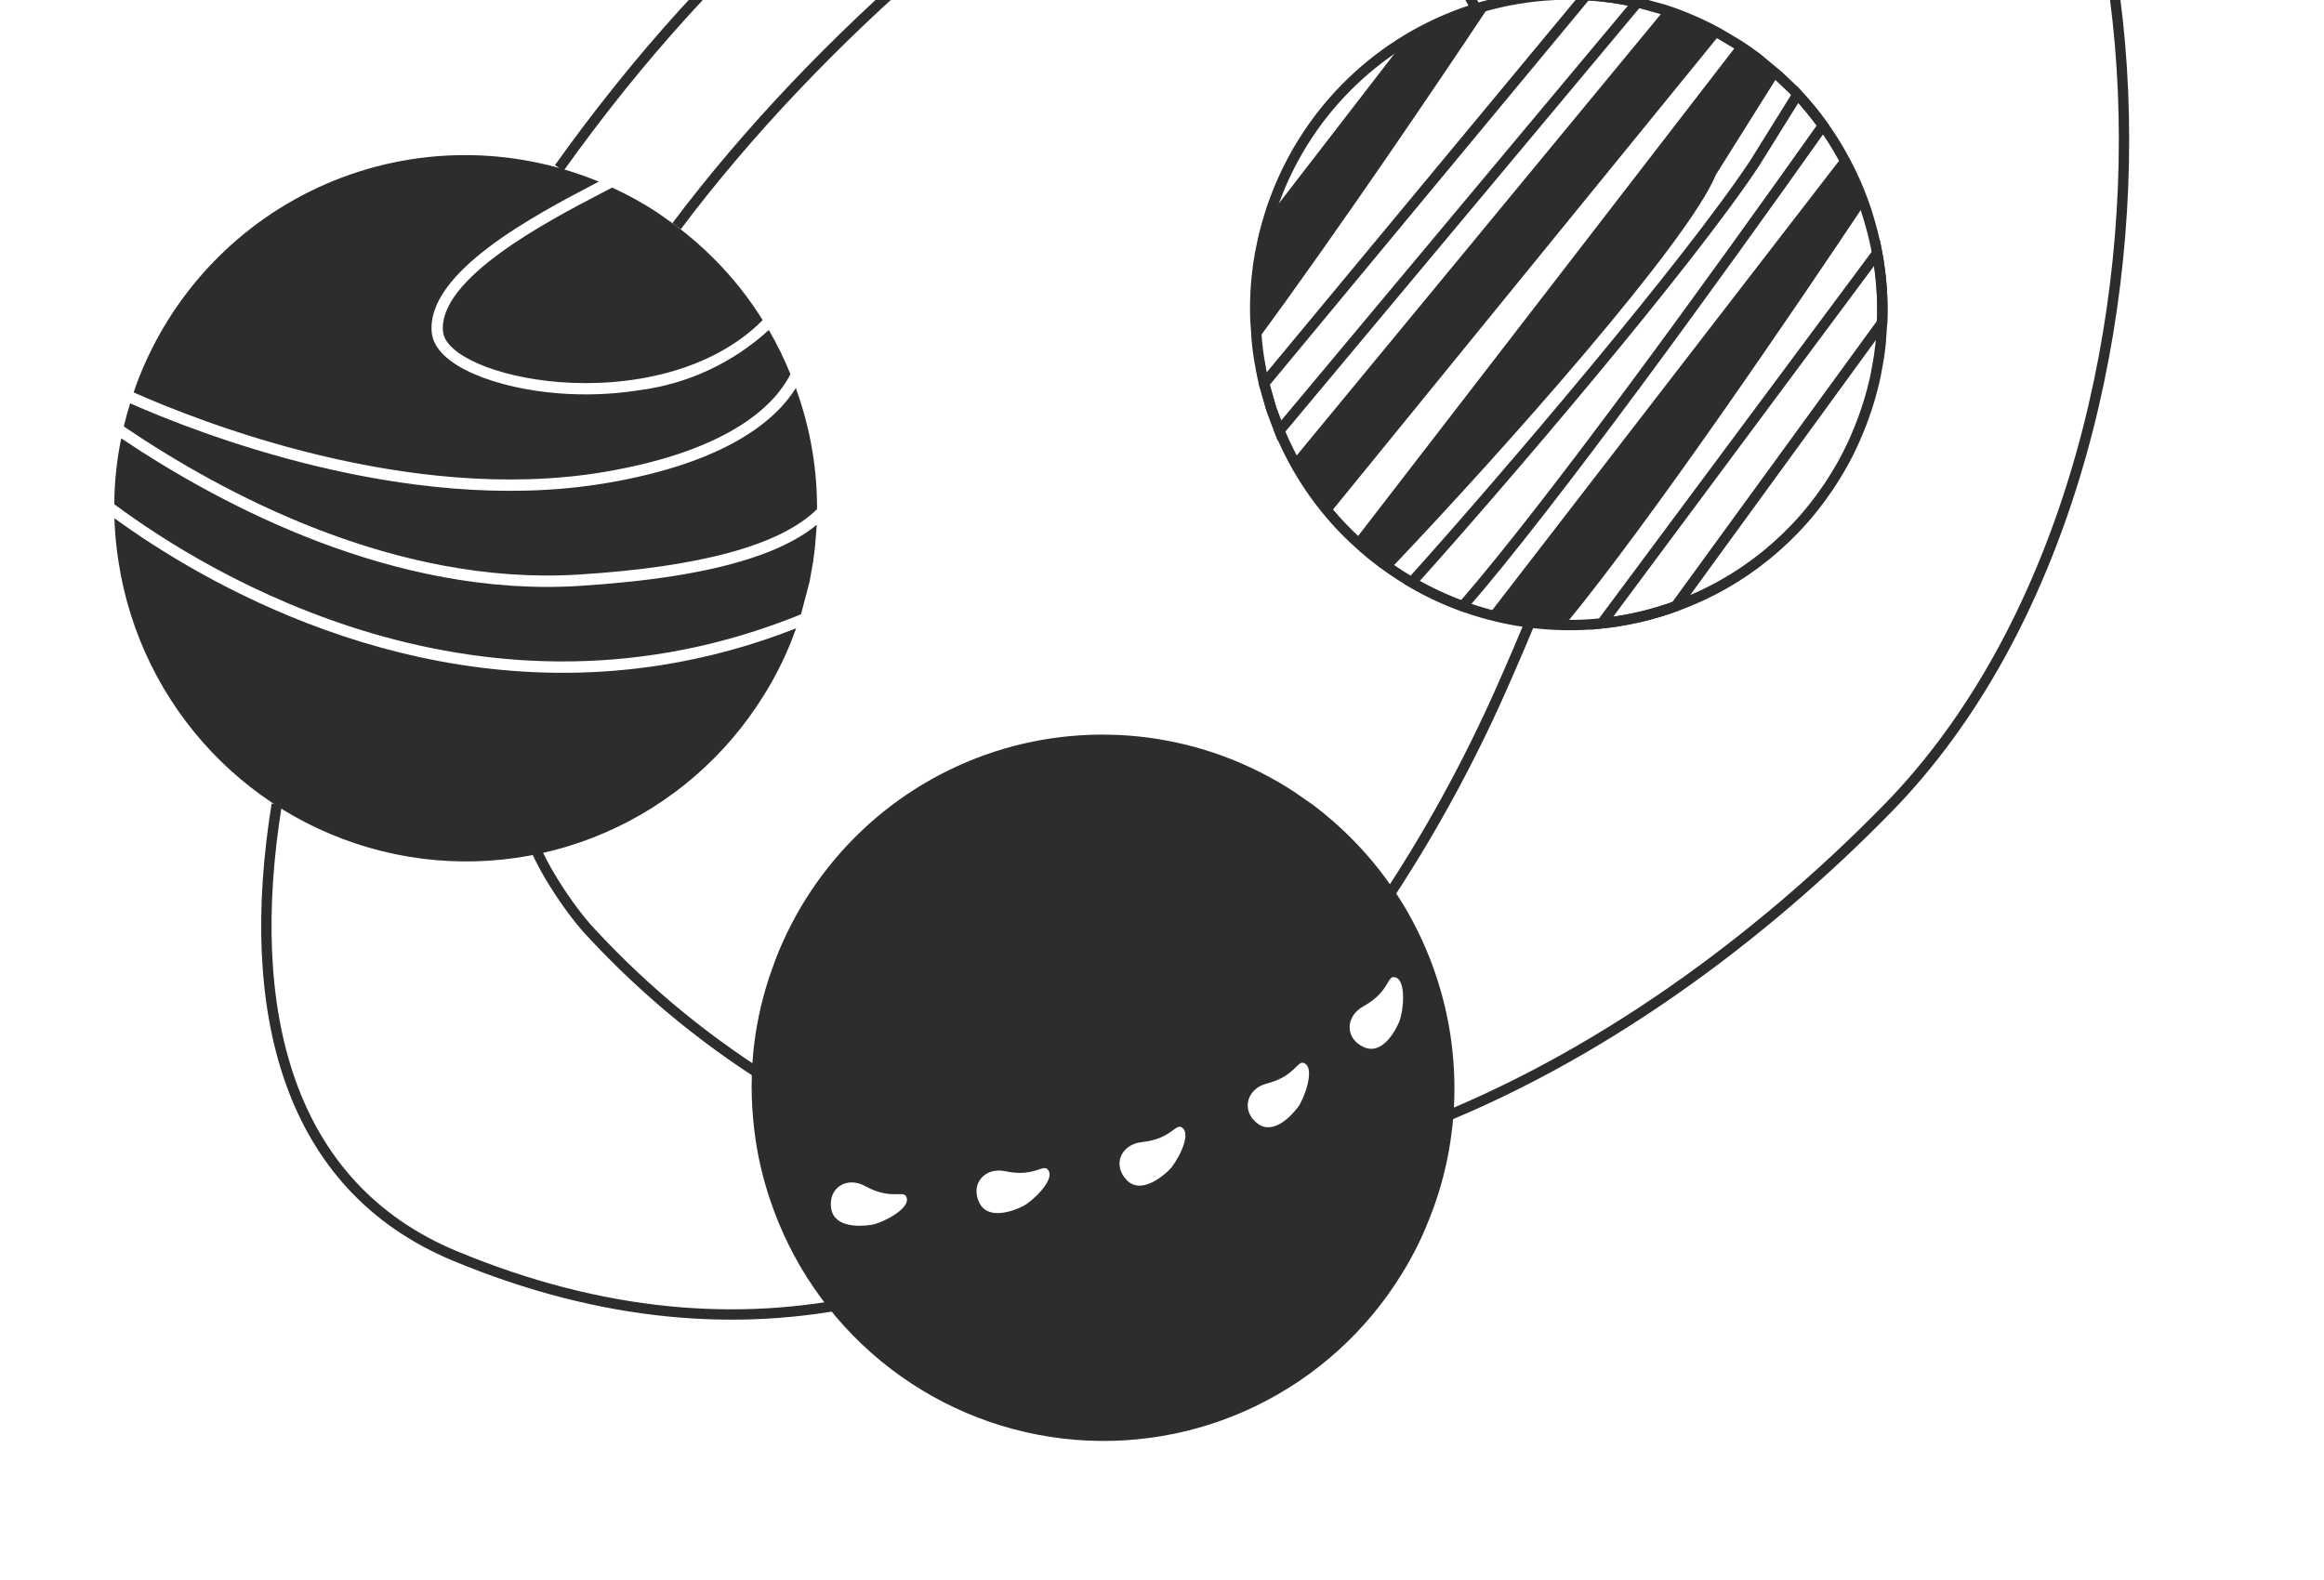
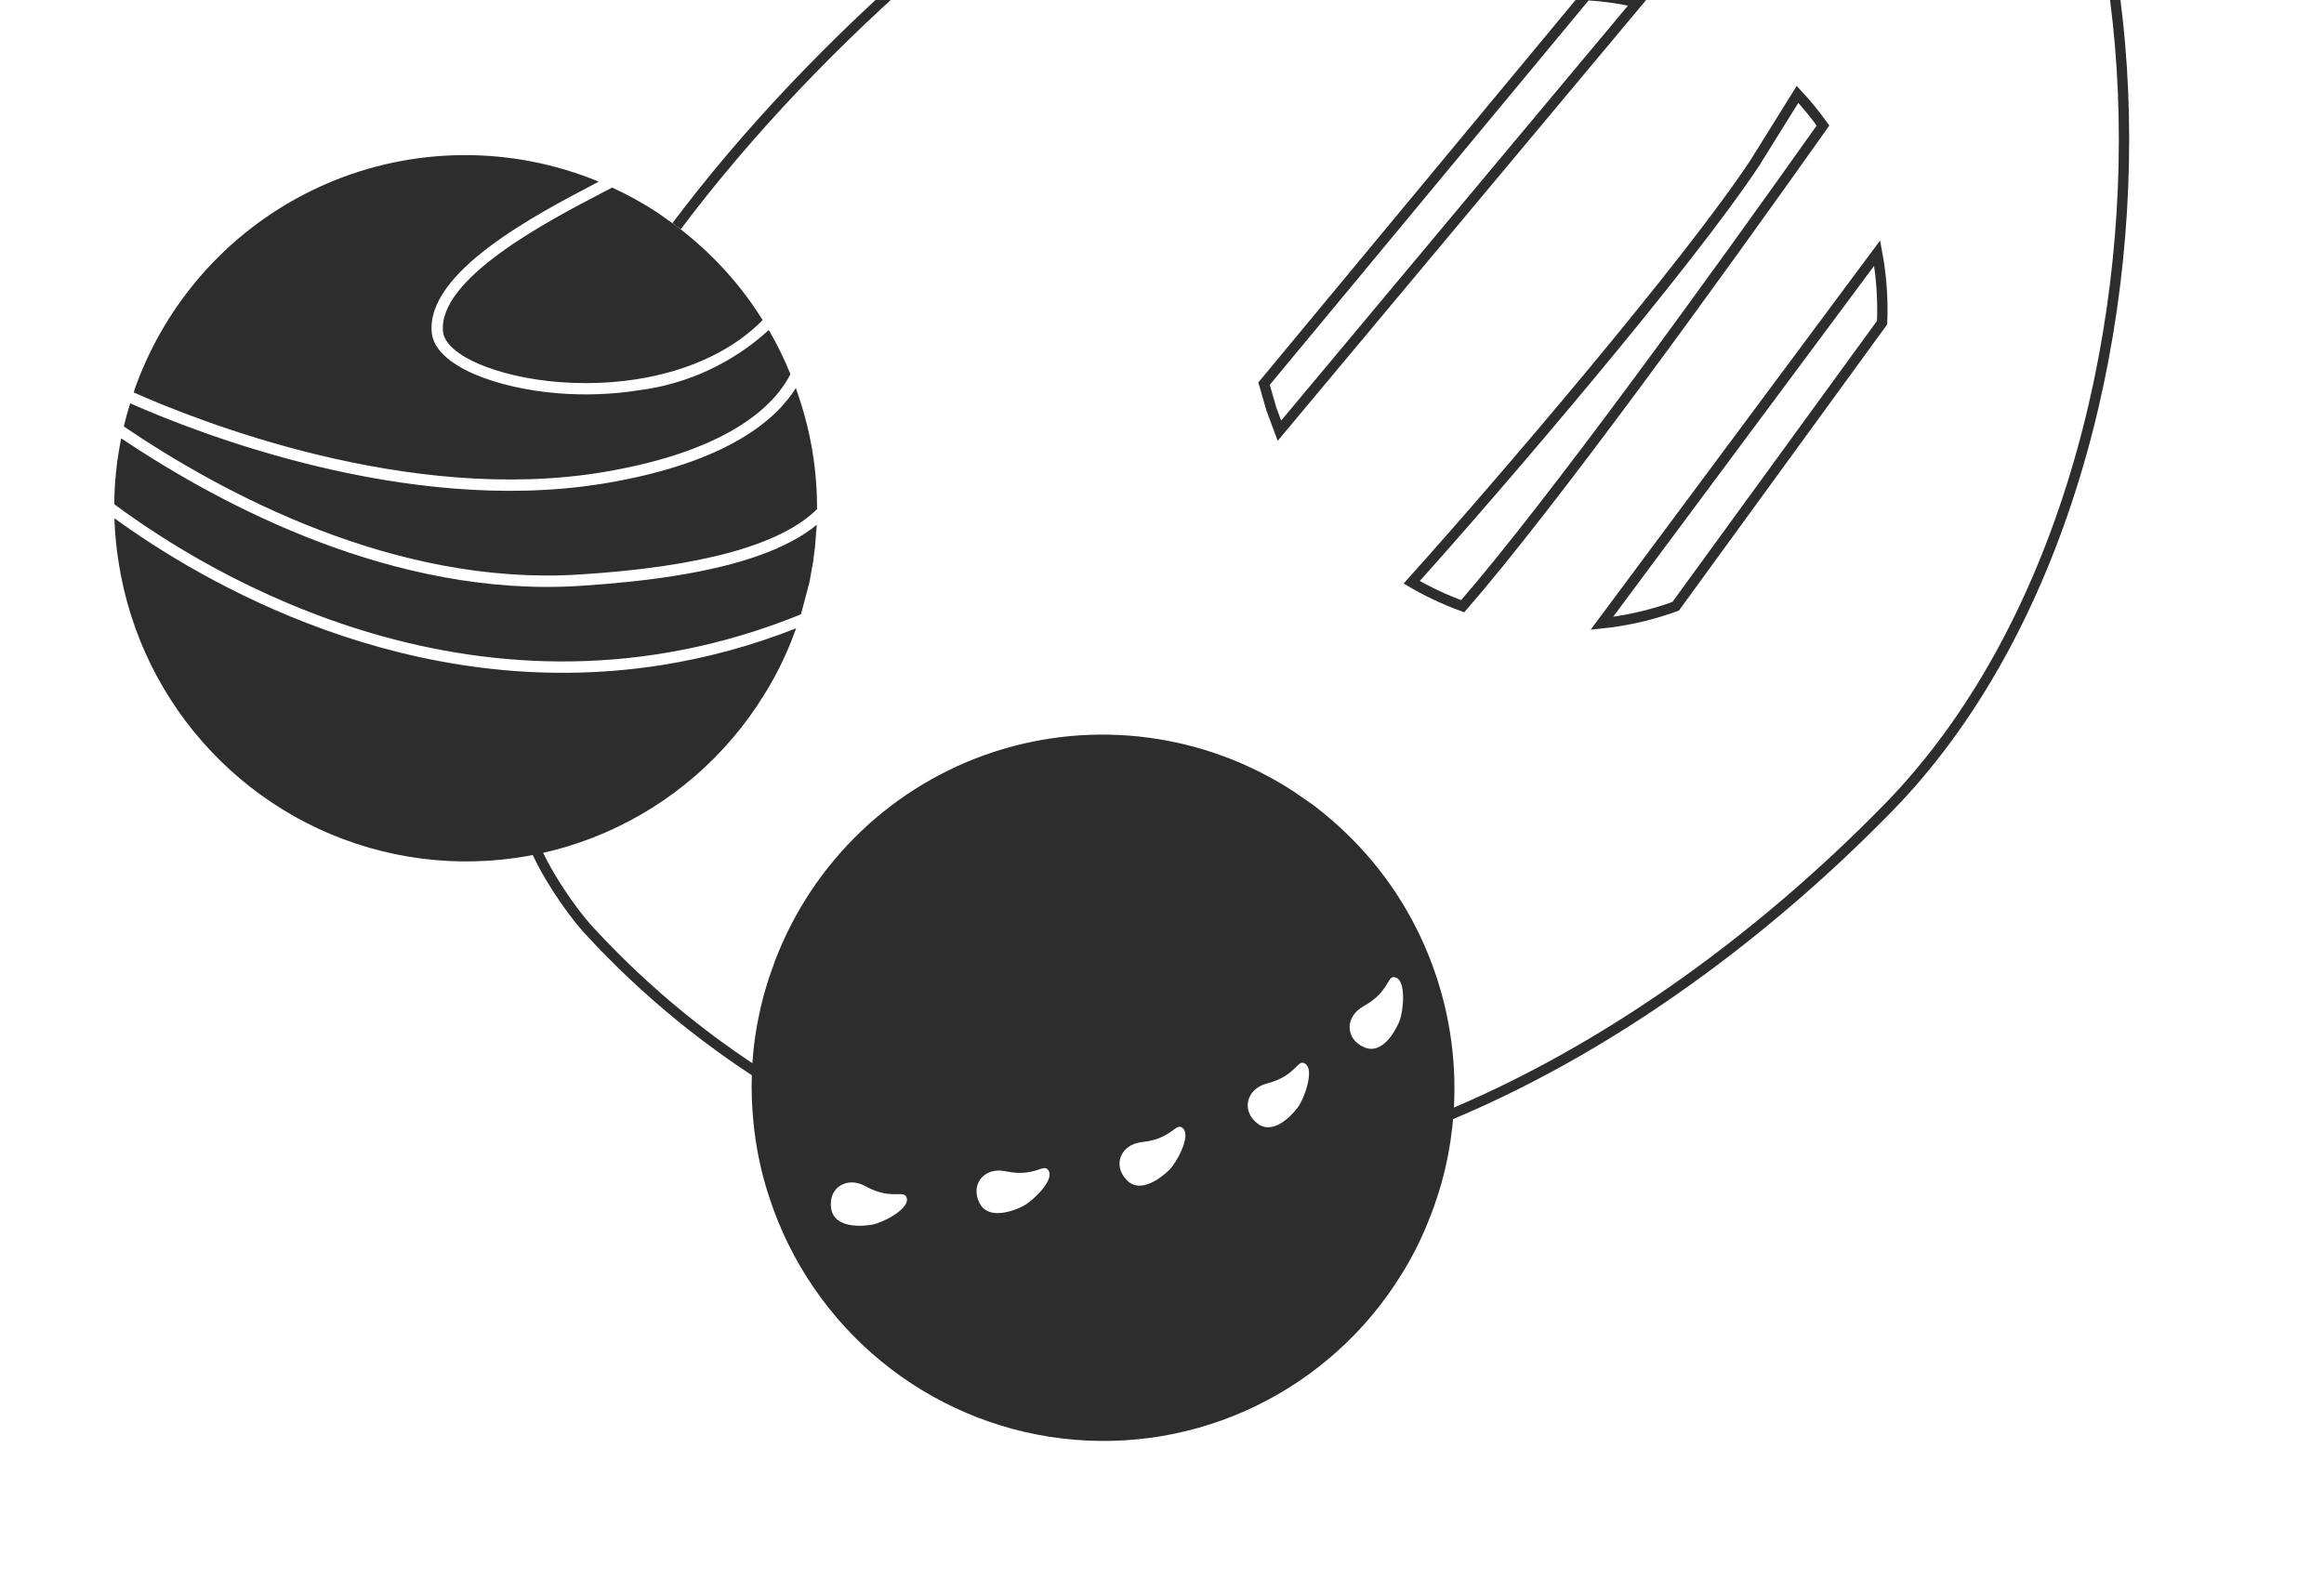
<svg xmlns="http://www.w3.org/2000/svg" width="225" height="153" viewBox="0 0 225 153" fill="none">
  <g clip-path="url(#clip0_4408_12679)">
    <path d="M58.108 18.766L59.265 18.163C60.757 18.846 62.197 19.639 63.573 20.535L65.437 21.85C66.772 22.85 68.032 23.949 69.205 25.137C70.964 26.909 72.519 28.876 73.84 30.999C68.841 36.044 60.847 37.521 54.17 37.001C48.064 36.524 43.108 34.378 42.89 32.102C42.4 26.984 53.007 21.428 58.108 18.766ZM76.525 36.228C75.202 38.892 71.095 43.574 58.487 45.704C39.531 48.895 19.101 40.737 12.944 38.002C13.051 37.63 13.191 37.263 13.331 36.891C16.615 28.312 23.2 21.429 31.6 17.798C40.001 14.167 49.508 14.093 57.975 17.592L57.597 17.786C51.886 20.779 41.236 26.341 41.8 32.205C42.12 35.475 48.227 37.639 54.086 38.089C56.677 38.293 59.282 38.194 61.848 37.793C66.542 37.194 70.936 35.156 74.432 31.956C75.231 33.328 75.931 34.755 76.525 36.228ZM64.078 64.399C68.529 63.691 72.89 62.497 77.083 60.84L76.576 62.164C75.867 63.937 75.002 65.642 73.992 67.26C70.335 73.201 64.952 77.869 58.569 80.633C52.185 83.398 45.109 84.126 38.293 82.72C24.334 79.84 13.627 68.52 11.47 54.362C11.258 53.014 11.128 51.655 11.079 50.292C11.074 50.259 11.079 50.215 11.073 50.182C19.312 56.174 39.564 68.282 64.078 64.399ZM79.078 50.817L78.906 52.943L78.731 54.348L78.375 56.348L77.547 59.489C46.755 72.007 20.047 55.513 11.069 48.828C11.068 47.784 11.124 46.74 11.236 45.703C11.345 44.609 11.512 43.522 11.736 42.447C21.5 48.997 38.211 57.856 56.064 56.739C59.474 56.522 62.529 56.203 65.266 55.77C71.705 54.75 76.282 53.114 79.078 50.817ZM79.103 49.303C75.59 52.78 67.841 54.907 55.995 55.639C38.223 56.744 21.562 47.788 11.987 41.297C12.165 40.534 12.368 39.792 12.604 39.056C18.924 41.853 39.169 49.874 58.164 46.866L58.66 46.787C70.515 44.788 75.202 40.558 77.049 37.578L77.358 38.484C78.528 41.969 79.118 45.625 79.103 49.303ZM139.071 94.592C137.419 89.567 134.622 84.996 130.903 81.247C129.731 80.062 128.476 78.963 127.147 77.959L125.27 76.657C121.022 73.884 116.213 72.099 111.195 71.431C106.176 70.764 101.075 71.23 96.262 72.797C91.449 74.364 87.047 76.991 83.377 80.488C79.706 83.984 76.86 88.262 75.045 93.008L74.428 94.76C73.683 97.052 73.183 99.418 72.936 101.818C72.787 103.342 72.739 104.875 72.79 106.405C72.841 107.768 72.968 109.128 73.17 110.477C73.457 112.377 73.909 114.249 74.52 116.071C76.557 122.245 80.303 127.71 85.318 131.824C90.334 135.938 96.41 138.531 102.834 139.297C109.258 140.064 115.763 138.973 121.585 136.152C127.408 133.331 132.307 128.898 135.706 123.373C136.715 121.757 137.577 120.052 138.279 118.279C139.05 116.399 139.65 114.453 140.072 112.464C140.214 111.805 140.334 111.141 140.431 110.474L140.616 109.068C141.142 104.189 140.615 99.251 139.071 94.592ZM84.412 118.597C83.39 118.771 80.799 118.937 80.48 117.065C80.127 115.044 81.972 113.864 83.764 114.858C86.452 116.342 87.628 115.056 87.803 116.084C87.977 117.112 85.445 118.423 84.412 118.597ZM99.028 116.807C98.097 117.277 95.667 118.179 94.824 116.484C93.907 114.652 95.33 112.983 97.344 113.419C100.338 114.056 101.082 112.483 101.551 113.42C102.02 114.356 99.964 116.335 99.028 116.805L99.028 116.807ZM113.195 113.297C112.449 114.025 110.42 115.646 109.1 114.289C107.665 112.829 108.516 110.806 110.558 110.595C113.601 110.279 113.834 108.543 114.561 109.295C115.287 110.046 113.941 112.565 113.194 113.294L113.195 113.297ZM125.662 107.213C125.043 108.046 123.268 109.946 121.762 108.808C120.131 107.578 120.665 105.439 122.649 104.925C125.61 104.167 125.591 102.415 126.415 103.04C127.238 103.664 126.29 106.367 125.662 107.211L125.662 107.213ZM135.48 98.906C135.08 99.868 133.829 102.154 132.089 101.419C130.208 100.628 130.202 98.431 132.001 97.445C134.684 95.97 134.227 94.271 135.185 94.675C136.144 95.08 135.879 97.941 135.479 98.899L135.48 98.906Z" fill="#2E2D2D" />
-     <path d="M181.74 24.509C182.151 26.727 182.311 28.986 182.218 31.24L182.07 33.341L181.91 34.593L181.59 36.37C181.21 38.143 180.675 39.877 179.992 41.556C179.36 43.14 178.591 44.664 177.693 46.111C174.112 51.953 168.66 56.395 162.232 58.709C161.979 58.804 161.725 58.894 161.468 58.978C159.396 59.67 157.256 60.134 155.084 60.362C153.9 60.492 152.709 60.546 151.517 60.526C149.03 60.492 146.554 60.149 144.149 59.507C143.292 59.278 142.445 59.01 141.612 58.706C139.9 58.082 138.247 57.306 136.671 56.388C135.974 55.981 135.292 55.547 134.628 55.088C133.414 54.245 132.263 53.313 131.187 52.299C130.32 51.494 129.503 50.638 128.74 49.733C127.383 48.125 126.196 46.379 125.201 44.521C124.71 43.606 124.266 42.667 123.869 41.706L123.08 39.587L122.381 37.15C122.178 36.307 122.01 35.455 121.878 34.598C121.796 34.075 121.732 33.549 121.685 33.022L121.542 30.965C121.416 27.555 121.875 24.15 122.895 20.899L122.997 20.568C123.163 20.041 123.347 19.519 123.549 19.004C125.157 14.797 127.673 11.003 130.917 7.894C134.161 4.786 138.051 2.439 142.307 1.025C142.964 0.808 143.618 0.617 144.269 0.453C148.936 -0.767 153.827 -0.844 158.533 0.228L161.146 0.949C163.017 1.559 164.825 2.348 166.545 3.306L168.214 4.301C168.273 4.33 168.329 4.369 168.376 4.401C168.946 4.775 169.505 5.165 170.052 5.571L172.157 7.317L173.414 8.501L174.03 9.138C174.916 10.091 175.74 11.1 176.499 12.158C177.188 13.113 177.817 14.111 178.382 15.145C179.218 16.643 179.924 18.211 180.496 19.83C180.566 20.023 180.632 20.219 180.693 20.416C181.131 21.756 181.481 23.122 181.74 24.509Z" stroke="#2E2D2D" stroke-miterlimit="10" />
-     <path d="M172.15 7.321L166.123 16.923C163.447 23.417 145.911 43.224 134.624 55.087C133.409 54.244 132.259 53.312 131.183 52.297L168.206 4.305C168.265 4.335 168.322 4.373 168.368 4.405C168.938 4.779 169.497 5.169 170.044 5.576C170.773 6.122 171.48 6.7 172.15 7.321ZM166.54 3.302L128.74 49.728C127.381 48.12 126.195 46.373 125.2 44.516L161.144 0.945C163.014 1.555 164.821 2.345 166.54 3.302ZM180.492 19.83C173.918 29.675 159.935 50.309 151.517 60.523C149.029 60.488 146.554 60.146 144.148 59.504L178.378 15.145C179.213 16.644 179.92 18.212 180.492 19.83ZM144.262 0.453C139.595 7.466 129.918 21.826 121.681 33.02C121.605 32.335 121.561 31.643 121.538 30.963C121.413 27.553 121.871 24.149 122.892 20.897L135.919 4.013C137.922 2.769 140.063 1.766 142.3 1.025C142.957 0.808 143.611 0.617 144.262 0.453Z" fill="#2E2D2D" />
    <path d="M137.264 109.199C154.566 102.635 170.425 90.902 182.804 78.231C216.155 44.087 211.161 -33.231 179.575 -39.826C145.854 -46.866 92.989 -14.691 65.506 21.901M51.353 80.745C51.947 83.245 55.056 88.01 57.173 90.259C62.636 96.17 68.906 101.273 75.793 105.414M158.529 0.227L123.869 41.705L123.08 39.585L122.381 37.148L153.581 -0.475C155.246 -0.379 156.901 -0.144 158.529 0.227ZM176.495 12.159C166.021 26.937 150.304 48.701 141.612 58.704C139.9 58.08 138.246 57.304 136.671 56.386C145.678 46.368 163.402 25.572 169.868 15.822L174.028 9.139C174.913 10.092 175.737 11.101 176.495 12.159ZM181.74 24.509C182.151 26.728 182.311 28.986 182.218 31.24L162.231 58.707L161.467 58.976C159.395 59.669 157.255 60.133 155.083 60.36L181.74 24.509Z" stroke="#2E2D2D" stroke-miterlimit="10" />
-     <path d="M142.77 0.596C134.255 -15.372 119.084 -28.572 106.309 -25.807C88.486 -21.951 69.306 -4.974 54.138 16.277M133.813 87.688C138.242 81.063 142.095 74.066 145.328 66.775C145.987 65.288 148.138 60.391 148.666 58.851M26.794 77.892C23.544 97.991 27.876 114.897 44.032 121.616C58.355 127.574 71.532 128.51 83.419 125.954" stroke="#2E2D2D" stroke-miterlimit="10" />
  </g>
  <defs>
    <clipPath id="clip0_4408_12679">
      <rect width="200" height="170" fill="white" transform="translate(0.434 -15.31) rotate(-9)" />
    </clipPath>
  </defs>
</svg>